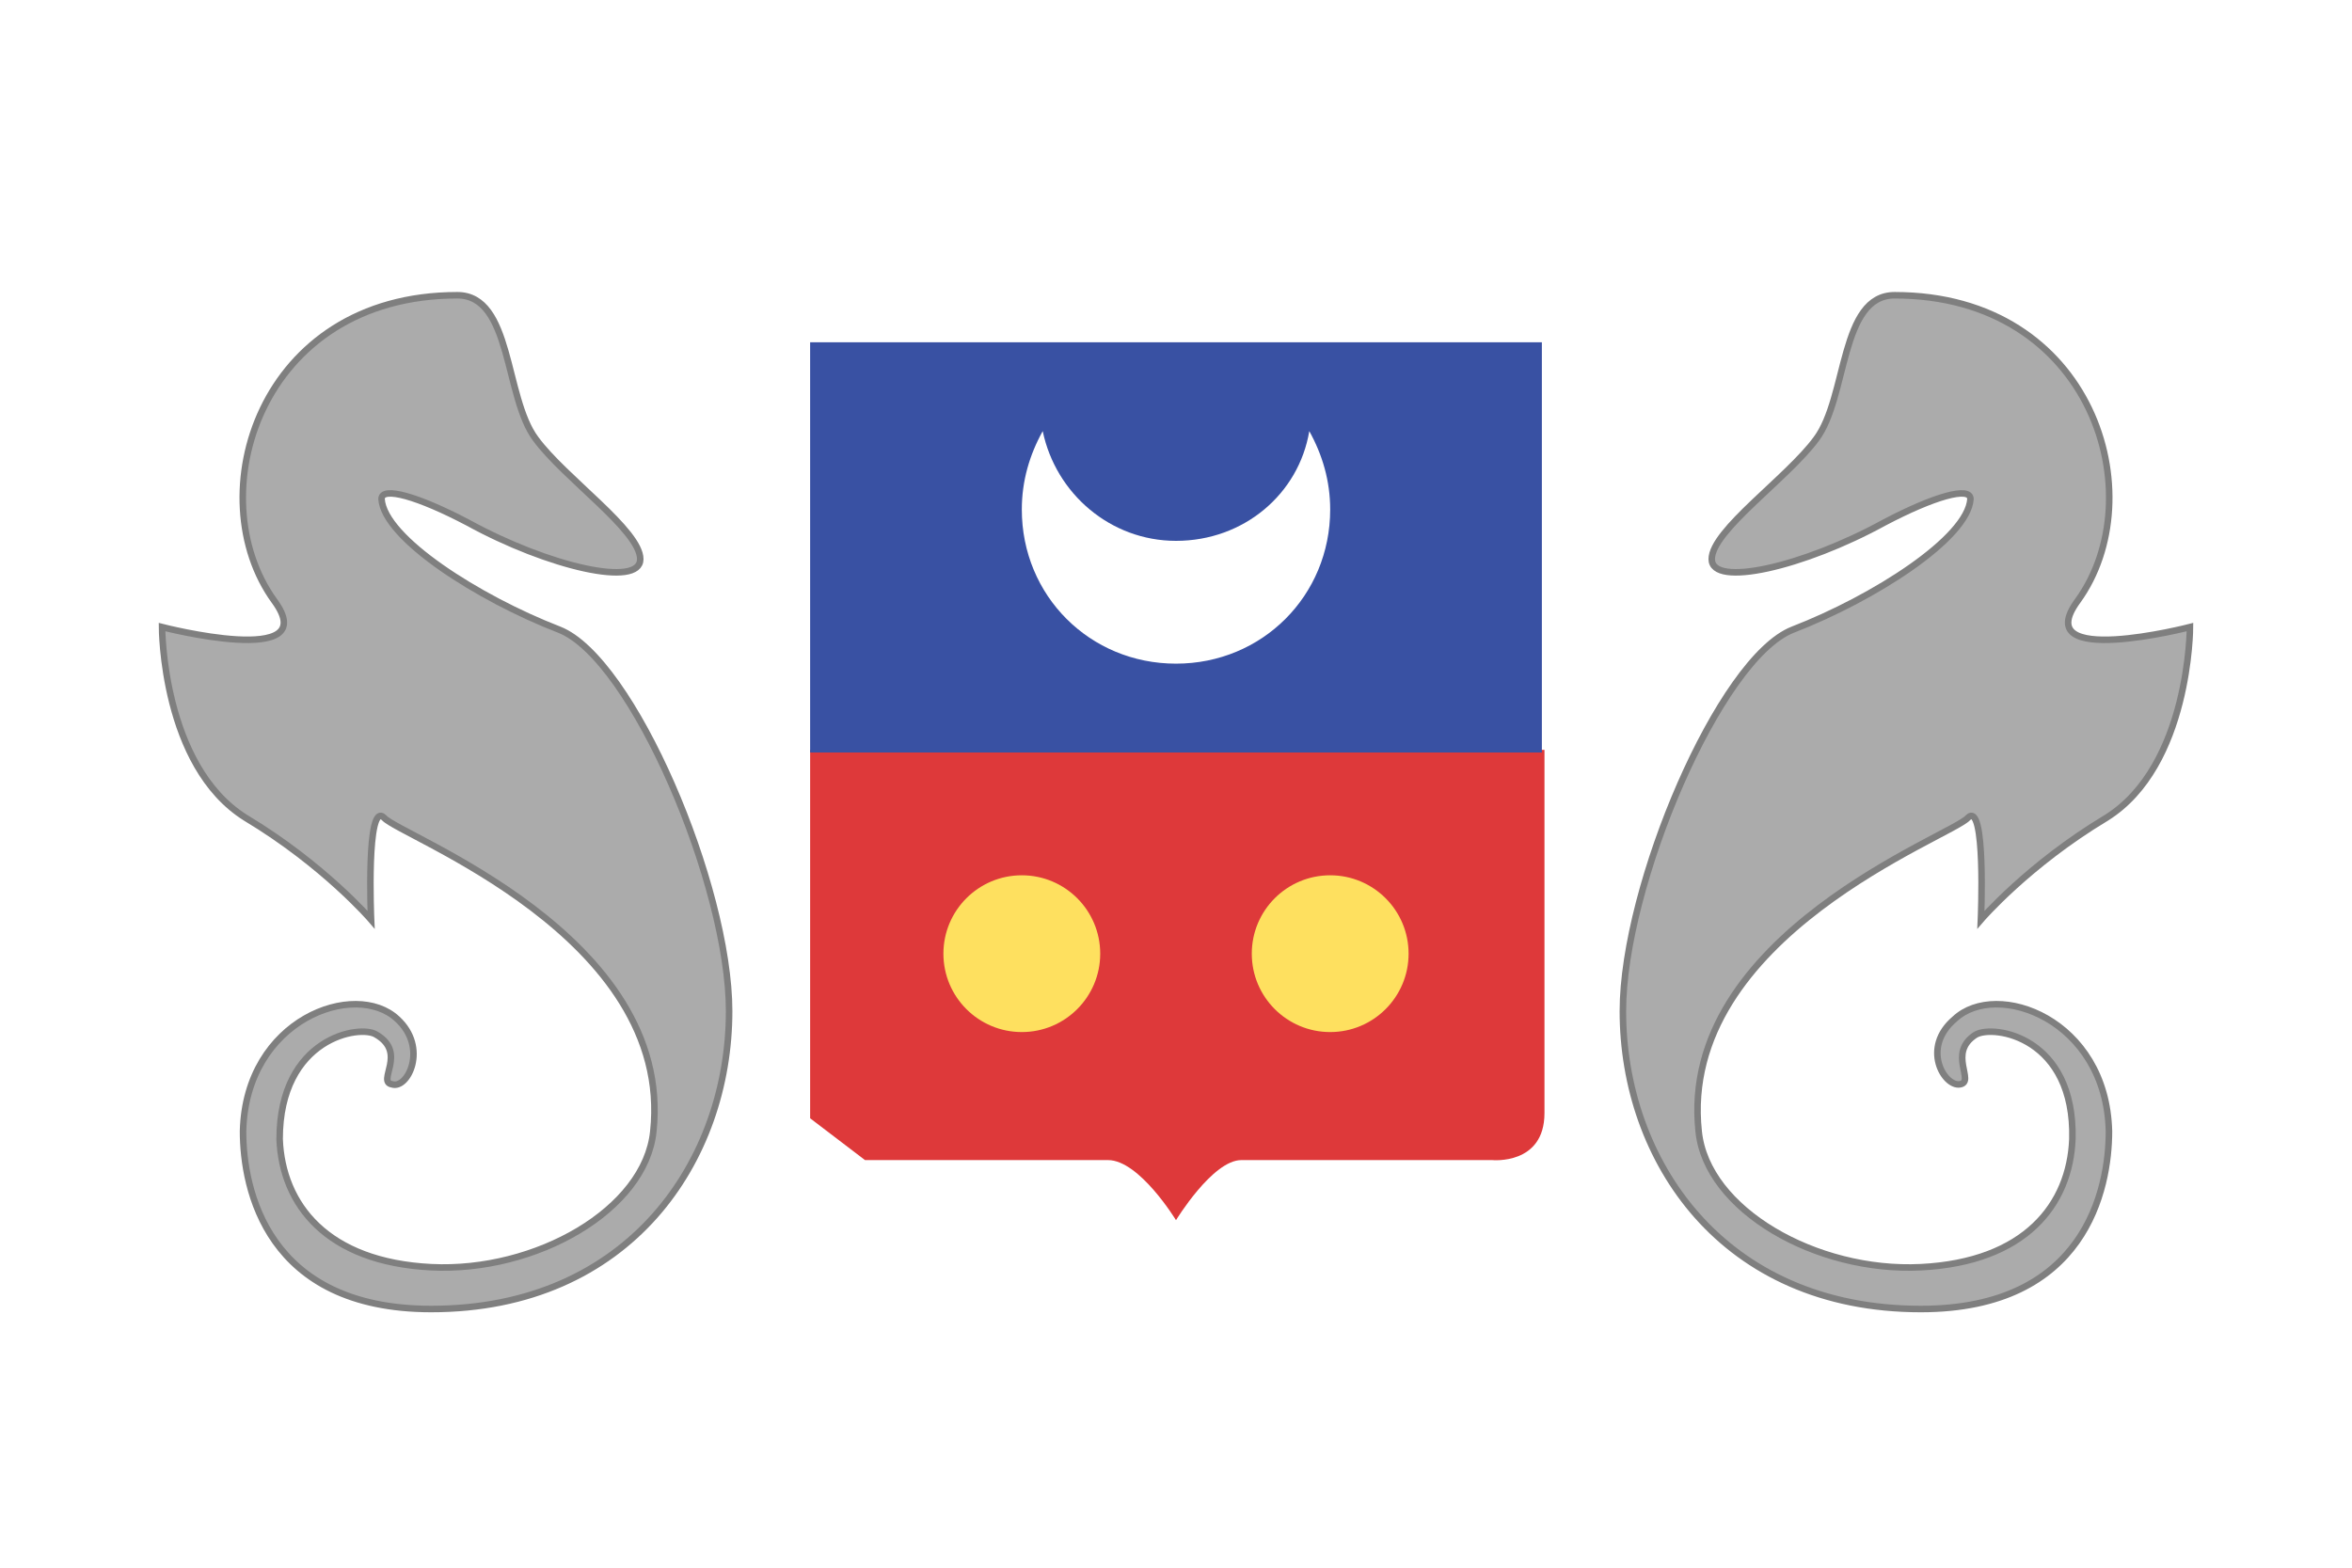
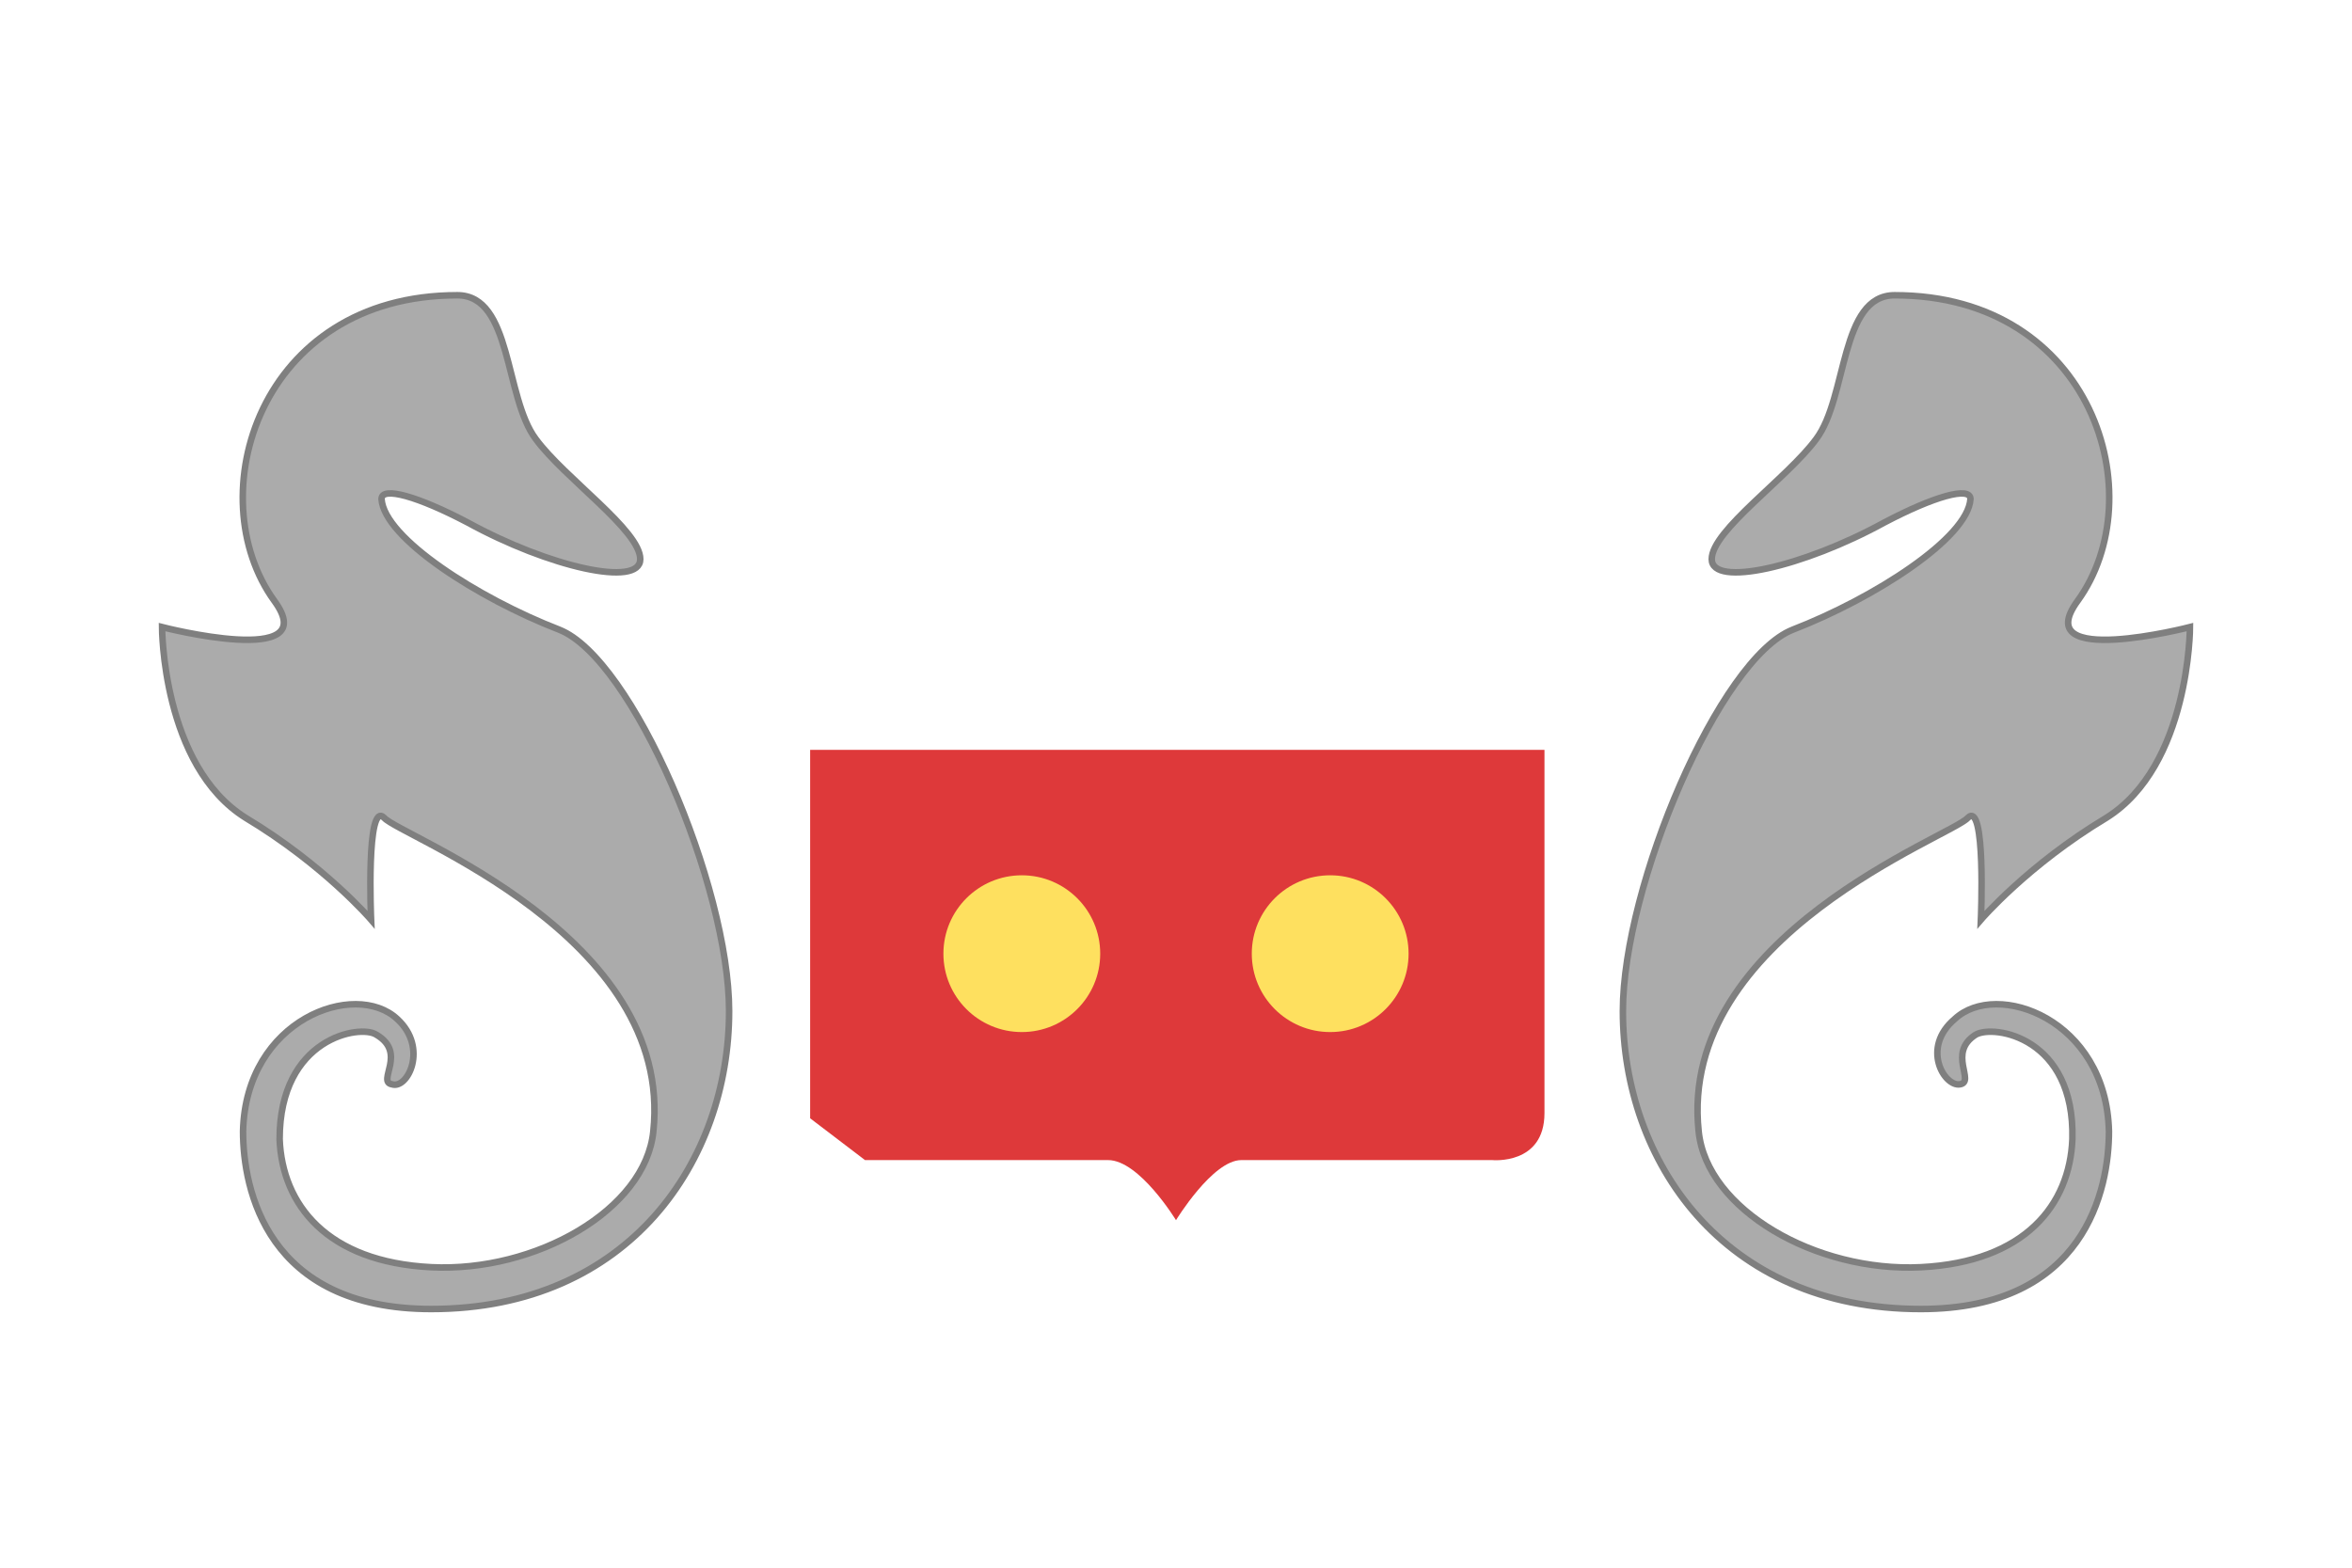
<svg xmlns="http://www.w3.org/2000/svg" viewBox="0 0 90 60">
-   <path d="m0 0h90v60h-90z" fill="#fff" />
  <path d="m75.6 39.6c-1.1.7 0 1.8-.6 1.9s-1.5-1.4-.2-2.5c1.6-1.5 5.8 0 5.9 4.3 0 2.2-.9 6.8-7.2 6.8-7.6 0-11.4-5.7-11.4-11.4 0-4.8 3.7-13.5 6.5-14.6 3.1-1.2 6.7-3.5 6.8-5 0-.5-1.4-.1-3.3.9-3.1 1.7-6.6 2.5-6.6 1.4s2.9-3.1 4-4.6c1.2-1.6.9-5.5 3-5.5 7.6 0 9.9 7.7 7 11.7-1.9 2.6 4.3 1 4.3 1s0 5.3-3.2 7.3c-3 1.8-4.8 3.9-4.8 3.9s.2-4.6-.5-3.9c-.6.7-11.1 4.5-10.3 12 .3 3 4.5 5.4 8.5 5.2s5.7-2.4 5.8-4.9c.1-3.9-3-4.4-3.7-4z" fill="#ababab" stroke="#7f7f7f" stroke-width=".25" />
  <path d="m10.7 43.6c.1 2.5 1.8 4.7 5.8 4.9s8.2-2.2 8.5-5.2c.8-7.5-9.7-11.3-10.3-12-.7-.7-.5 3.9-.5 3.9s-1.8-2.1-4.8-3.9c-3.2-2-3.2-7.3-3.2-7.3s6.2 1.6 4.3-1c-2.9-4-.6-11.7 7-11.7 2.1 0 1.8 3.9 3 5.5 1.1 1.5 4 3.5 4 4.6s-3.5.3-6.6-1.4c-1.9-1-3.3-1.4-3.3-.9.1 1.5 3.7 3.8 6.8 5 2.8 1.1 6.5 9.8 6.5 14.6 0 5.7-3.8 11.4-11.4 11.4-6.3 0-7.2-4.6-7.2-6.8.1-4.3 4.3-5.8 5.9-4.3 1.2 1.1.4 2.7-.2 2.5-.6-.1.6-1.2-.6-1.9-.6-.4-3.7.1-3.7 4z" fill="#ababab" stroke="#7f7f7f" stroke-width=".25" />
  <path d="m31 28.8v14s2.1 1.6 2.1 1.6 8.2 0 9.3 0c1.2 0 2.6 2.3 2.6 2.3s1.4-2.3 2.5-2.3 9.6 0 9.6 0 2 .2 2-1.8 0-13.9 0-13.9h-28.1z" fill="#de393a" />
-   <path d="m31 13.1h28v15.7h-28z" fill="#3951a3" />
  <path d="m50.1 16.5c-.4 2.4-2.5 4.2-5.1 4.2-2.5 0-4.6-1.8-5.1-4.2-.5.9-.8 1.9-.8 3 0 3.3 2.6 5.9 5.9 5.9s5.9-2.6 5.9-5.9c0-1.1-.3-2.1-.8-3z" fill="#fff" />
  <g fill="#fee05f">
    <circle cx="39.1" cy="36.5" r="3" />
    <circle cx="50.9" cy="36.5" r="3" />
  </g>
</svg>